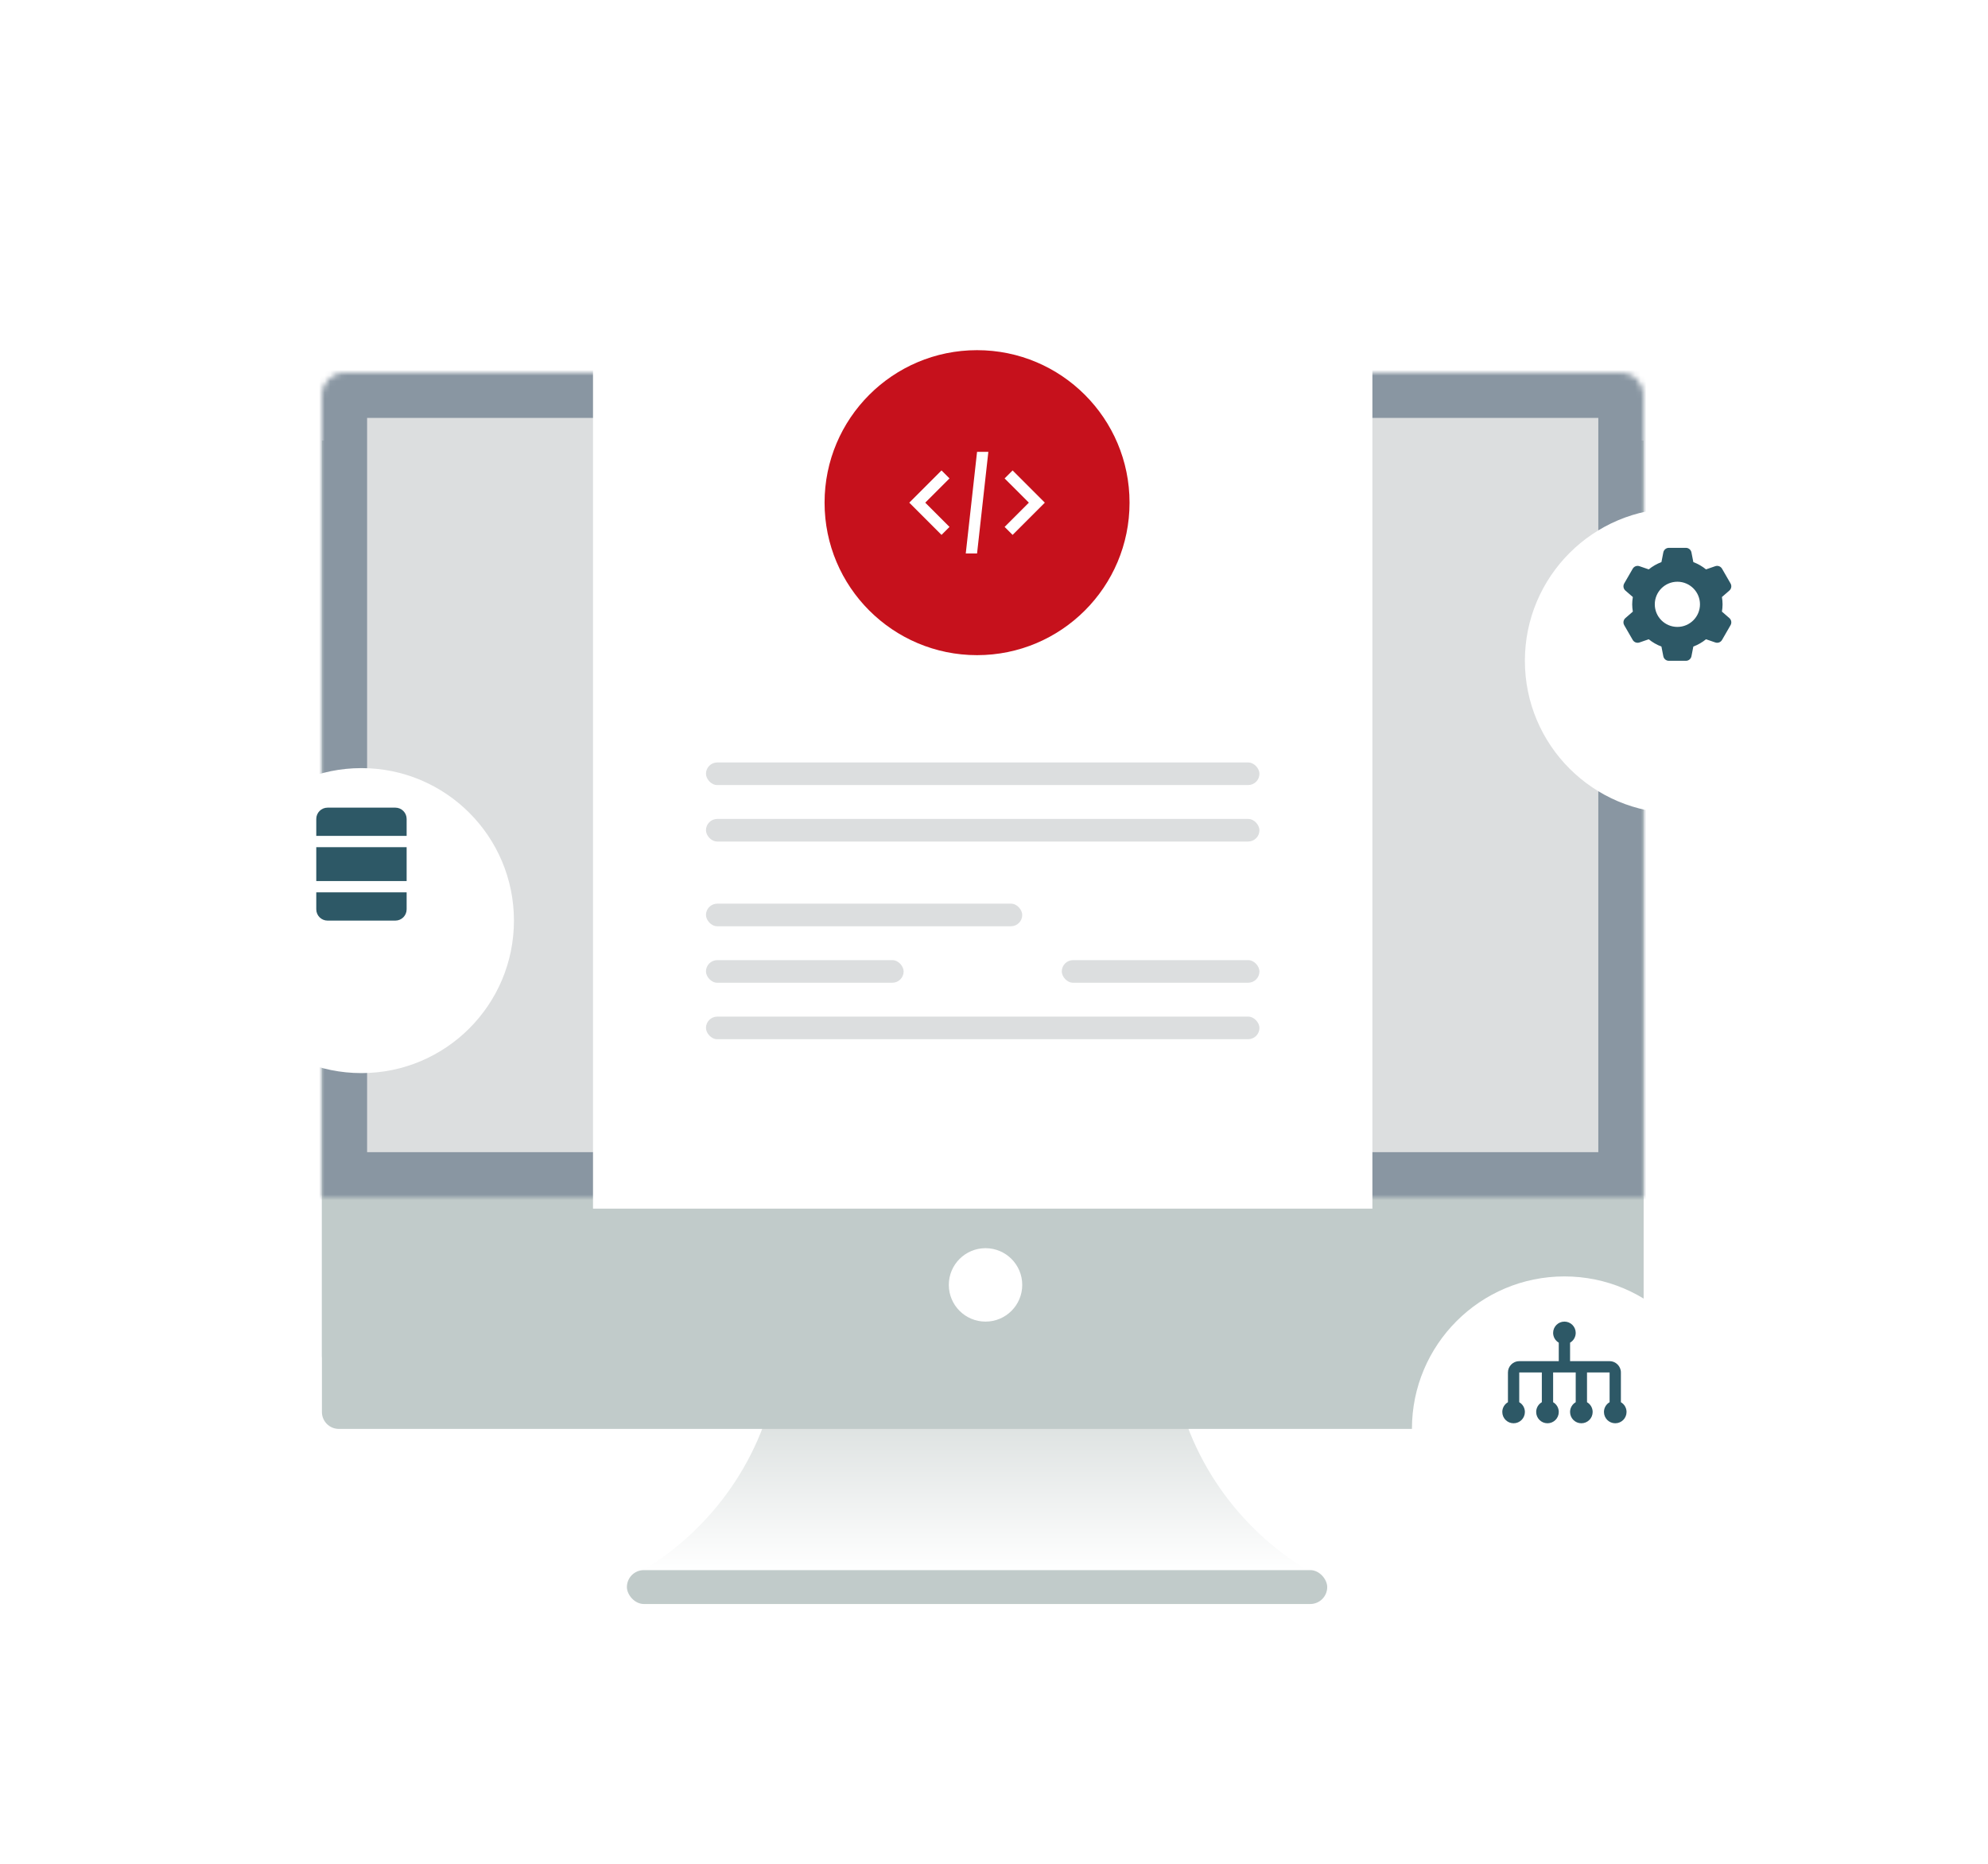
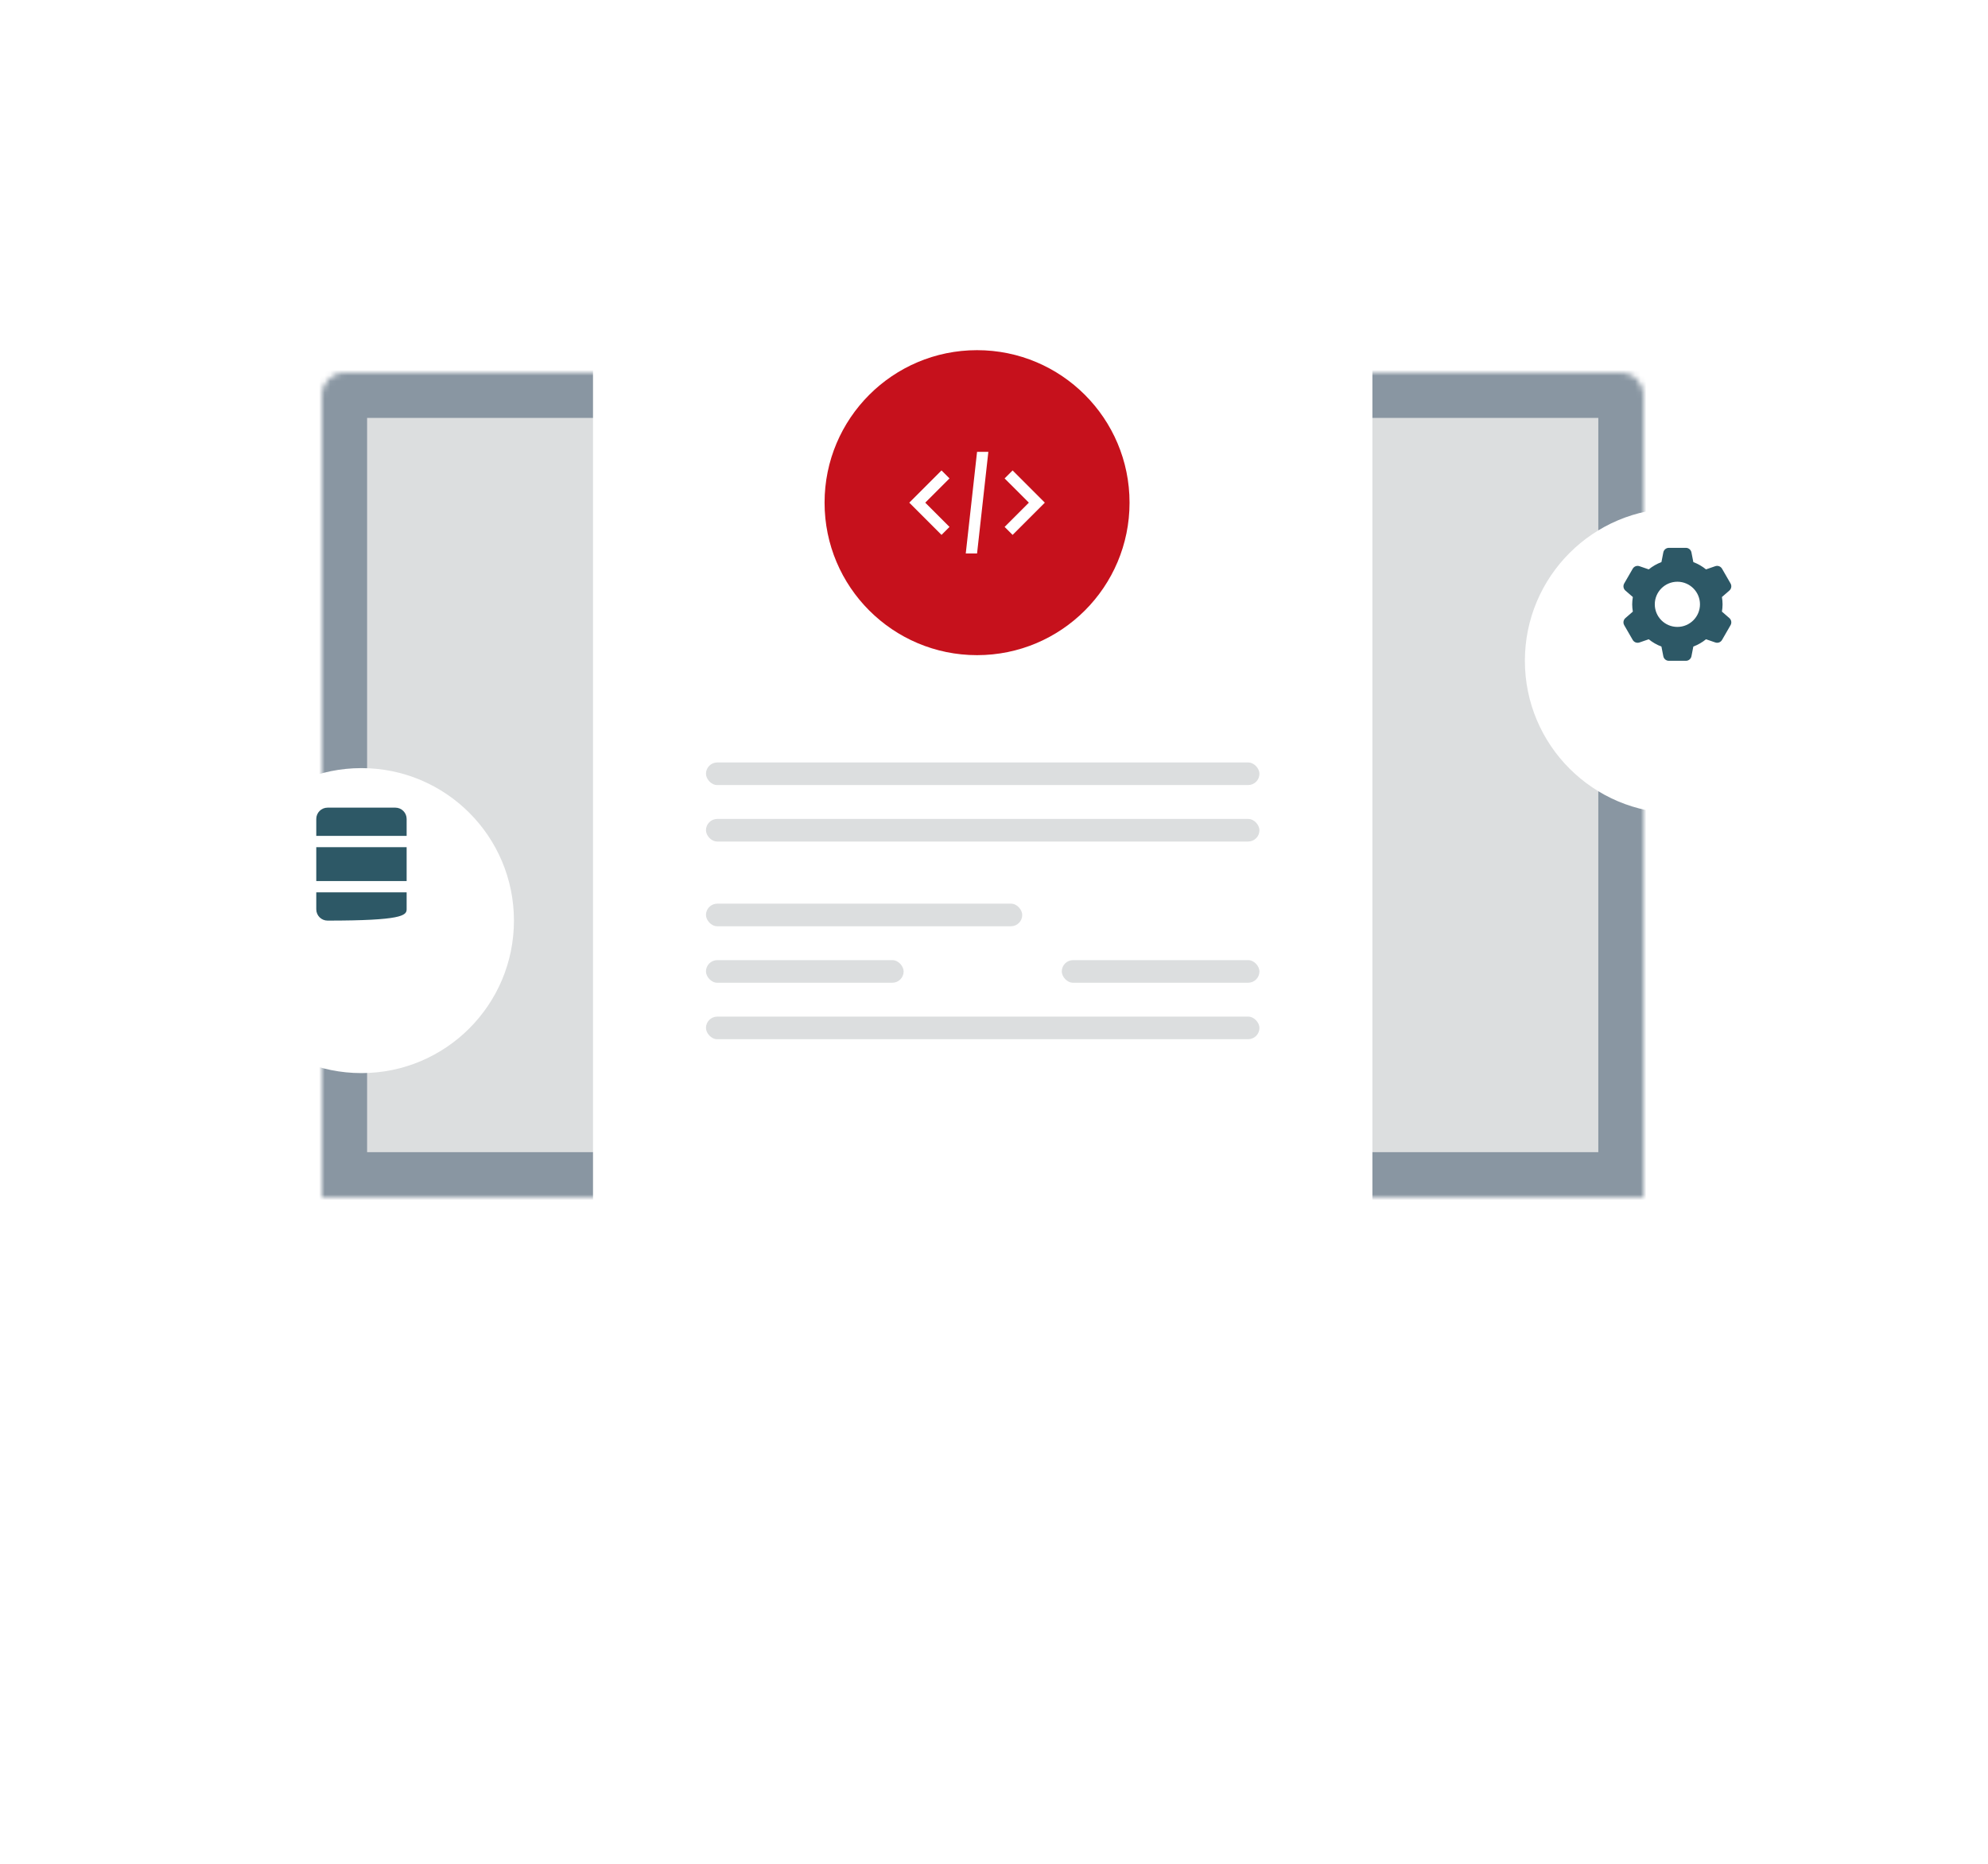
<svg xmlns="http://www.w3.org/2000/svg" width="352" height="330" viewBox="0 0 352 330" fill="none">
-   <path d="M137.669 243C135.249 257.977 126.156 270.75 113.5 278.243H231.884C219.228 270.75 210.134 257.977 207.715 243H137.669Z" fill="url(#paint0_linear_5622_42313)" />
-   <path d="M57 212H291V240C291 241.657 289.657 243 288 243H60C58.343 243 57 241.657 57 240V212Z" fill="#C1CBCA" />
  <g filter="url(#filter0_d_5622_42313)">
-     <path d="M57 68H291V240C291 241.657 289.657 243 288 243H60C58.343 243 57 241.657 57 240V68Z" fill="#C1CBCA" />
-   </g>
+     </g>
  <mask id="path-4-inside-1_5622_42313" fill="white">
    <path d="M57 70C57 67.791 58.791 66 61 66H287C289.209 66 291 67.791 291 70V212H57V70Z" />
  </mask>
  <path d="M57 70C57 67.791 58.791 66 61 66H287C289.209 66 291 67.791 291 70V212H57V70Z" fill="#DCDEDF" stroke="#8996A2" stroke-width="16" mask="url(#path-4-inside-1_5622_42313)" />
  <g filter="url(#filter1_d_5622_42313)">
    <circle cx="277" cy="243" r="27" fill="white" />
  </g>
  <circle cx="174.5" cy="227.5" r="6.5" fill="white" />
-   <rect x="111" y="278" width="124" height="6" rx="3" fill="#C1CBCA" />
  <g filter="url(#filter2_d_5622_42313)">
    <circle cx="297" cy="107" r="27" fill="white" />
  </g>
  <g filter="url(#filter3_d_5622_42313)">
    <circle cx="64" cy="153" r="27" fill="white" />
  </g>
  <g filter="url(#filter4_d_5622_42313)">
    <path d="M105 45C105 43.343 106.343 42 108 42H240C241.657 42 243 43.343 243 45V204H105V45Z" fill="white" />
  </g>
  <circle cx="173" cy="89" r="27" fill="#C6111C" />
  <g clip-path="url(#clip0_5622_42313)">
    <path d="M173 80L171 98H173L175 80H173ZM166.707 83.293L161 89L166.707 94.707L168.121 93.293L163.828 89L168.121 84.707L166.707 83.293ZM179.293 83.293L177.879 84.707L182.172 89L177.879 93.293L179.293 94.707L185 89L179.293 83.293Z" fill="white" />
  </g>
  <rect x="125" y="135" width="98" height="4" rx="2" fill="#DCDEDF" />
  <rect x="125" y="160" width="56" height="4" rx="2" fill="#DCDEDF" />
  <rect x="125" y="145" width="98" height="4" rx="2" fill="#DCDEDF" />
  <rect x="125" y="170" width="35" height="4" rx="2" fill="#DCDEDF" />
  <rect x="188" y="170" width="35" height="4" rx="2" fill="#DCDEDF" />
  <rect x="125" y="180" width="98" height="4" rx="2" fill="#DCDEDF" />
  <g clip-path="url(#clip1_5622_42313)">
-     <path d="M277 234C275.895 234 275 234.895 275 236C275.001 236.713 275.382 237.372 276 237.729V241H269C267.907 241 267 241.907 267 243V248.27C266.382 248.627 266.001 249.286 266 250C266 251.105 266.895 252 268 252C269.105 252 270 251.105 270 250C269.999 249.287 269.618 248.628 269 248.271V243H273V248.27C272.382 248.627 272.001 249.286 272 250C272 251.105 272.895 252 274 252C275.105 252 276 251.105 276 250C275.999 249.287 275.618 248.628 275 248.271V243H279V248.27C278.382 248.627 278.001 249.286 278 250C278 251.105 278.895 252 280 252C281.105 252 282 251.105 282 250C281.999 249.287 281.618 248.628 281 248.271V243H285V248.27C284.382 248.627 284.001 249.286 284 250C284 251.105 284.895 252 286 252C287.105 252 288 251.105 288 250C287.999 249.287 287.618 248.628 287 248.271V243C287 241.907 286.093 241 285 241H278V237.73C278.618 237.373 278.999 236.714 279 236C279 234.895 278.105 234 277 234Z" fill="#2D5866" />
-   </g>
+     </g>
  <g clip-path="url(#clip2_5622_42313)">
-     <path d="M58 143C56.895 143 56 143.895 56 145V148H72V145C72 143.895 71.105 143 70 143H58ZM56 150V156H72V150H56ZM56 158V161C56 162.105 56.895 163 58 163H70C71.105 163 72 162.105 72 161V158H56Z" fill="#2D5866" />
+     <path d="M58 143C56.895 143 56 143.895 56 145V148H72V145C72 143.895 71.105 143 70 143H58ZM56 150V156H72V150H56ZM56 158V161C56 162.105 56.895 163 58 163C71.105 163 72 162.105 72 161V158H56Z" fill="#2D5866" />
  </g>
  <g clip-path="url(#clip3_5622_42313)">
    <path d="M295.492 97C295.013 97 294.603 97.339 294.511 97.809L294.177 99.523C293.356 99.834 292.597 100.267 291.931 100.814L290.286 100.248C289.833 100.092 289.335 100.279 289.095 100.693L287.587 103.307C287.348 103.722 287.435 104.249 287.796 104.563L289.115 105.709C289.046 106.13 289.001 106.559 289.001 107C289.001 107.441 289.046 107.87 289.115 108.291L287.796 109.438C287.435 109.752 287.348 110.278 287.587 110.693L289.095 113.307C289.334 113.722 289.833 113.909 290.286 113.754L291.931 113.188C292.597 113.734 293.357 114.166 294.177 114.477L294.511 116.191C294.603 116.661 295.013 117 295.492 117H298.511C298.99 117 299.4 116.661 299.492 116.191L299.826 114.477C300.646 114.166 301.405 113.733 302.072 113.186L303.716 113.752C304.169 113.908 304.668 113.722 304.908 113.307L306.415 110.691C306.654 110.276 306.567 109.752 306.206 109.438L304.888 108.291C304.957 107.87 305.001 107.441 305.001 107C305.001 106.559 304.957 106.13 304.888 105.709L306.206 104.563C306.567 104.249 306.654 103.722 306.415 103.307L304.908 100.693C304.669 100.278 304.169 100.091 303.716 100.246L302.072 100.813C301.405 100.266 300.646 99.834 299.826 99.523L299.492 97.809C299.4 97.339 298.99 97 298.511 97L295.492 97ZM297.001 103C299.21 103 301.001 104.791 301.001 107C301.001 109.209 299.21 111 297.001 111C294.792 111 293.001 109.209 293.001 107C293.001 104.791 294.792 103 297.001 103V103Z" fill="#2D5866" />
  </g>
  <defs>
    <filter id="filter0_d_5622_42313" x="37" y="58" width="274" height="215" filterUnits="userSpaceOnUse" color-interpolation-filters="sRGB">
      <feFlood flood-opacity="0" result="BackgroundImageFix" />
      <feColorMatrix in="SourceAlpha" type="matrix" values="0 0 0 0 0 0 0 0 0 0 0 0 0 0 0 0 0 0 127 0" result="hardAlpha" />
      <feOffset dy="10" />
      <feGaussianBlur stdDeviation="10" />
      <feComposite in2="hardAlpha" operator="out" />
      <feColorMatrix type="matrix" values="0 0 0 0 0.108 0 0 0 0 0.153 0 0 0 0 0.246 0 0 0 0.26 0" />
      <feBlend mode="normal" in2="BackgroundImageFix" result="effect1_dropShadow_5622_42313" />
      <feBlend mode="normal" in="SourceGraphic" in2="effect1_dropShadow_5622_42313" result="shape" />
    </filter>
    <filter id="filter1_d_5622_42313" x="230" y="206" width="94" height="94" filterUnits="userSpaceOnUse" color-interpolation-filters="sRGB">
      <feFlood flood-opacity="0" result="BackgroundImageFix" />
      <feColorMatrix in="SourceAlpha" type="matrix" values="0 0 0 0 0 0 0 0 0 0 0 0 0 0 0 0 0 0 127 0" result="hardAlpha" />
      <feOffset dy="10" />
      <feGaussianBlur stdDeviation="10" />
      <feComposite in2="hardAlpha" operator="out" />
      <feColorMatrix type="matrix" values="0 0 0 0 0.108 0 0 0 0 0.153 0 0 0 0 0.246 0 0 0 0.26 0" />
      <feBlend mode="normal" in2="BackgroundImageFix" result="effect1_dropShadow_5622_42313" />
      <feBlend mode="normal" in="SourceGraphic" in2="effect1_dropShadow_5622_42313" result="shape" />
    </filter>
    <filter id="filter2_d_5622_42313" x="250" y="70" width="94" height="94" filterUnits="userSpaceOnUse" color-interpolation-filters="sRGB">
      <feFlood flood-opacity="0" result="BackgroundImageFix" />
      <feColorMatrix in="SourceAlpha" type="matrix" values="0 0 0 0 0 0 0 0 0 0 0 0 0 0 0 0 0 0 127 0" result="hardAlpha" />
      <feOffset dy="10" />
      <feGaussianBlur stdDeviation="10" />
      <feComposite in2="hardAlpha" operator="out" />
      <feColorMatrix type="matrix" values="0 0 0 0 0.108 0 0 0 0 0.153 0 0 0 0 0.246 0 0 0 0.26 0" />
      <feBlend mode="normal" in2="BackgroundImageFix" result="effect1_dropShadow_5622_42313" />
      <feBlend mode="normal" in="SourceGraphic" in2="effect1_dropShadow_5622_42313" result="shape" />
    </filter>
    <filter id="filter3_d_5622_42313" x="17" y="116" width="94" height="94" filterUnits="userSpaceOnUse" color-interpolation-filters="sRGB">
      <feFlood flood-opacity="0" result="BackgroundImageFix" />
      <feColorMatrix in="SourceAlpha" type="matrix" values="0 0 0 0 0 0 0 0 0 0 0 0 0 0 0 0 0 0 127 0" result="hardAlpha" />
      <feOffset dy="10" />
      <feGaussianBlur stdDeviation="10" />
      <feComposite in2="hardAlpha" operator="out" />
      <feColorMatrix type="matrix" values="0 0 0 0 0.108 0 0 0 0 0.153 0 0 0 0 0.246 0 0 0 0.26 0" />
      <feBlend mode="normal" in2="BackgroundImageFix" result="effect1_dropShadow_5622_42313" />
      <feBlend mode="normal" in="SourceGraphic" in2="effect1_dropShadow_5622_42313" result="shape" />
    </filter>
    <filter id="filter4_d_5622_42313" x="85" y="32" width="178" height="202" filterUnits="userSpaceOnUse" color-interpolation-filters="sRGB">
      <feFlood flood-opacity="0" result="BackgroundImageFix" />
      <feColorMatrix in="SourceAlpha" type="matrix" values="0 0 0 0 0 0 0 0 0 0 0 0 0 0 0 0 0 0 127 0" result="hardAlpha" />
      <feOffset dy="10" />
      <feGaussianBlur stdDeviation="10" />
      <feComposite in2="hardAlpha" operator="out" />
      <feColorMatrix type="matrix" values="0 0 0 0 0.108 0 0 0 0 0.153 0 0 0 0 0.246 0 0 0 0.26 0" />
      <feBlend mode="normal" in2="BackgroundImageFix" result="effect1_dropShadow_5622_42313" />
      <feBlend mode="normal" in="SourceGraphic" in2="effect1_dropShadow_5622_42313" result="shape" />
    </filter>
    <linearGradient id="paint0_linear_5622_42313" x1="172.692" y1="243" x2="172.692" y2="278.243" gradientUnits="userSpaceOnUse">
      <stop stop-color="#D2D8D7" />
      <stop offset="1" stop-color="white" />
    </linearGradient>
    <clipPath id="clip0_5622_42313">
      <rect width="24" height="24" fill="white" transform="translate(161 77)" />
    </clipPath>
    <clipPath id="clip1_5622_42313">
      <rect width="24" height="24" fill="white" transform="translate(265 231)" />
    </clipPath>
    <clipPath id="clip2_5622_42313">
      <rect width="24" height="24" fill="white" transform="translate(52 141)" />
    </clipPath>
    <clipPath id="clip3_5622_42313">
      <rect width="24" height="24" fill="white" transform="translate(285 95)" />
    </clipPath>
  </defs>
</svg>